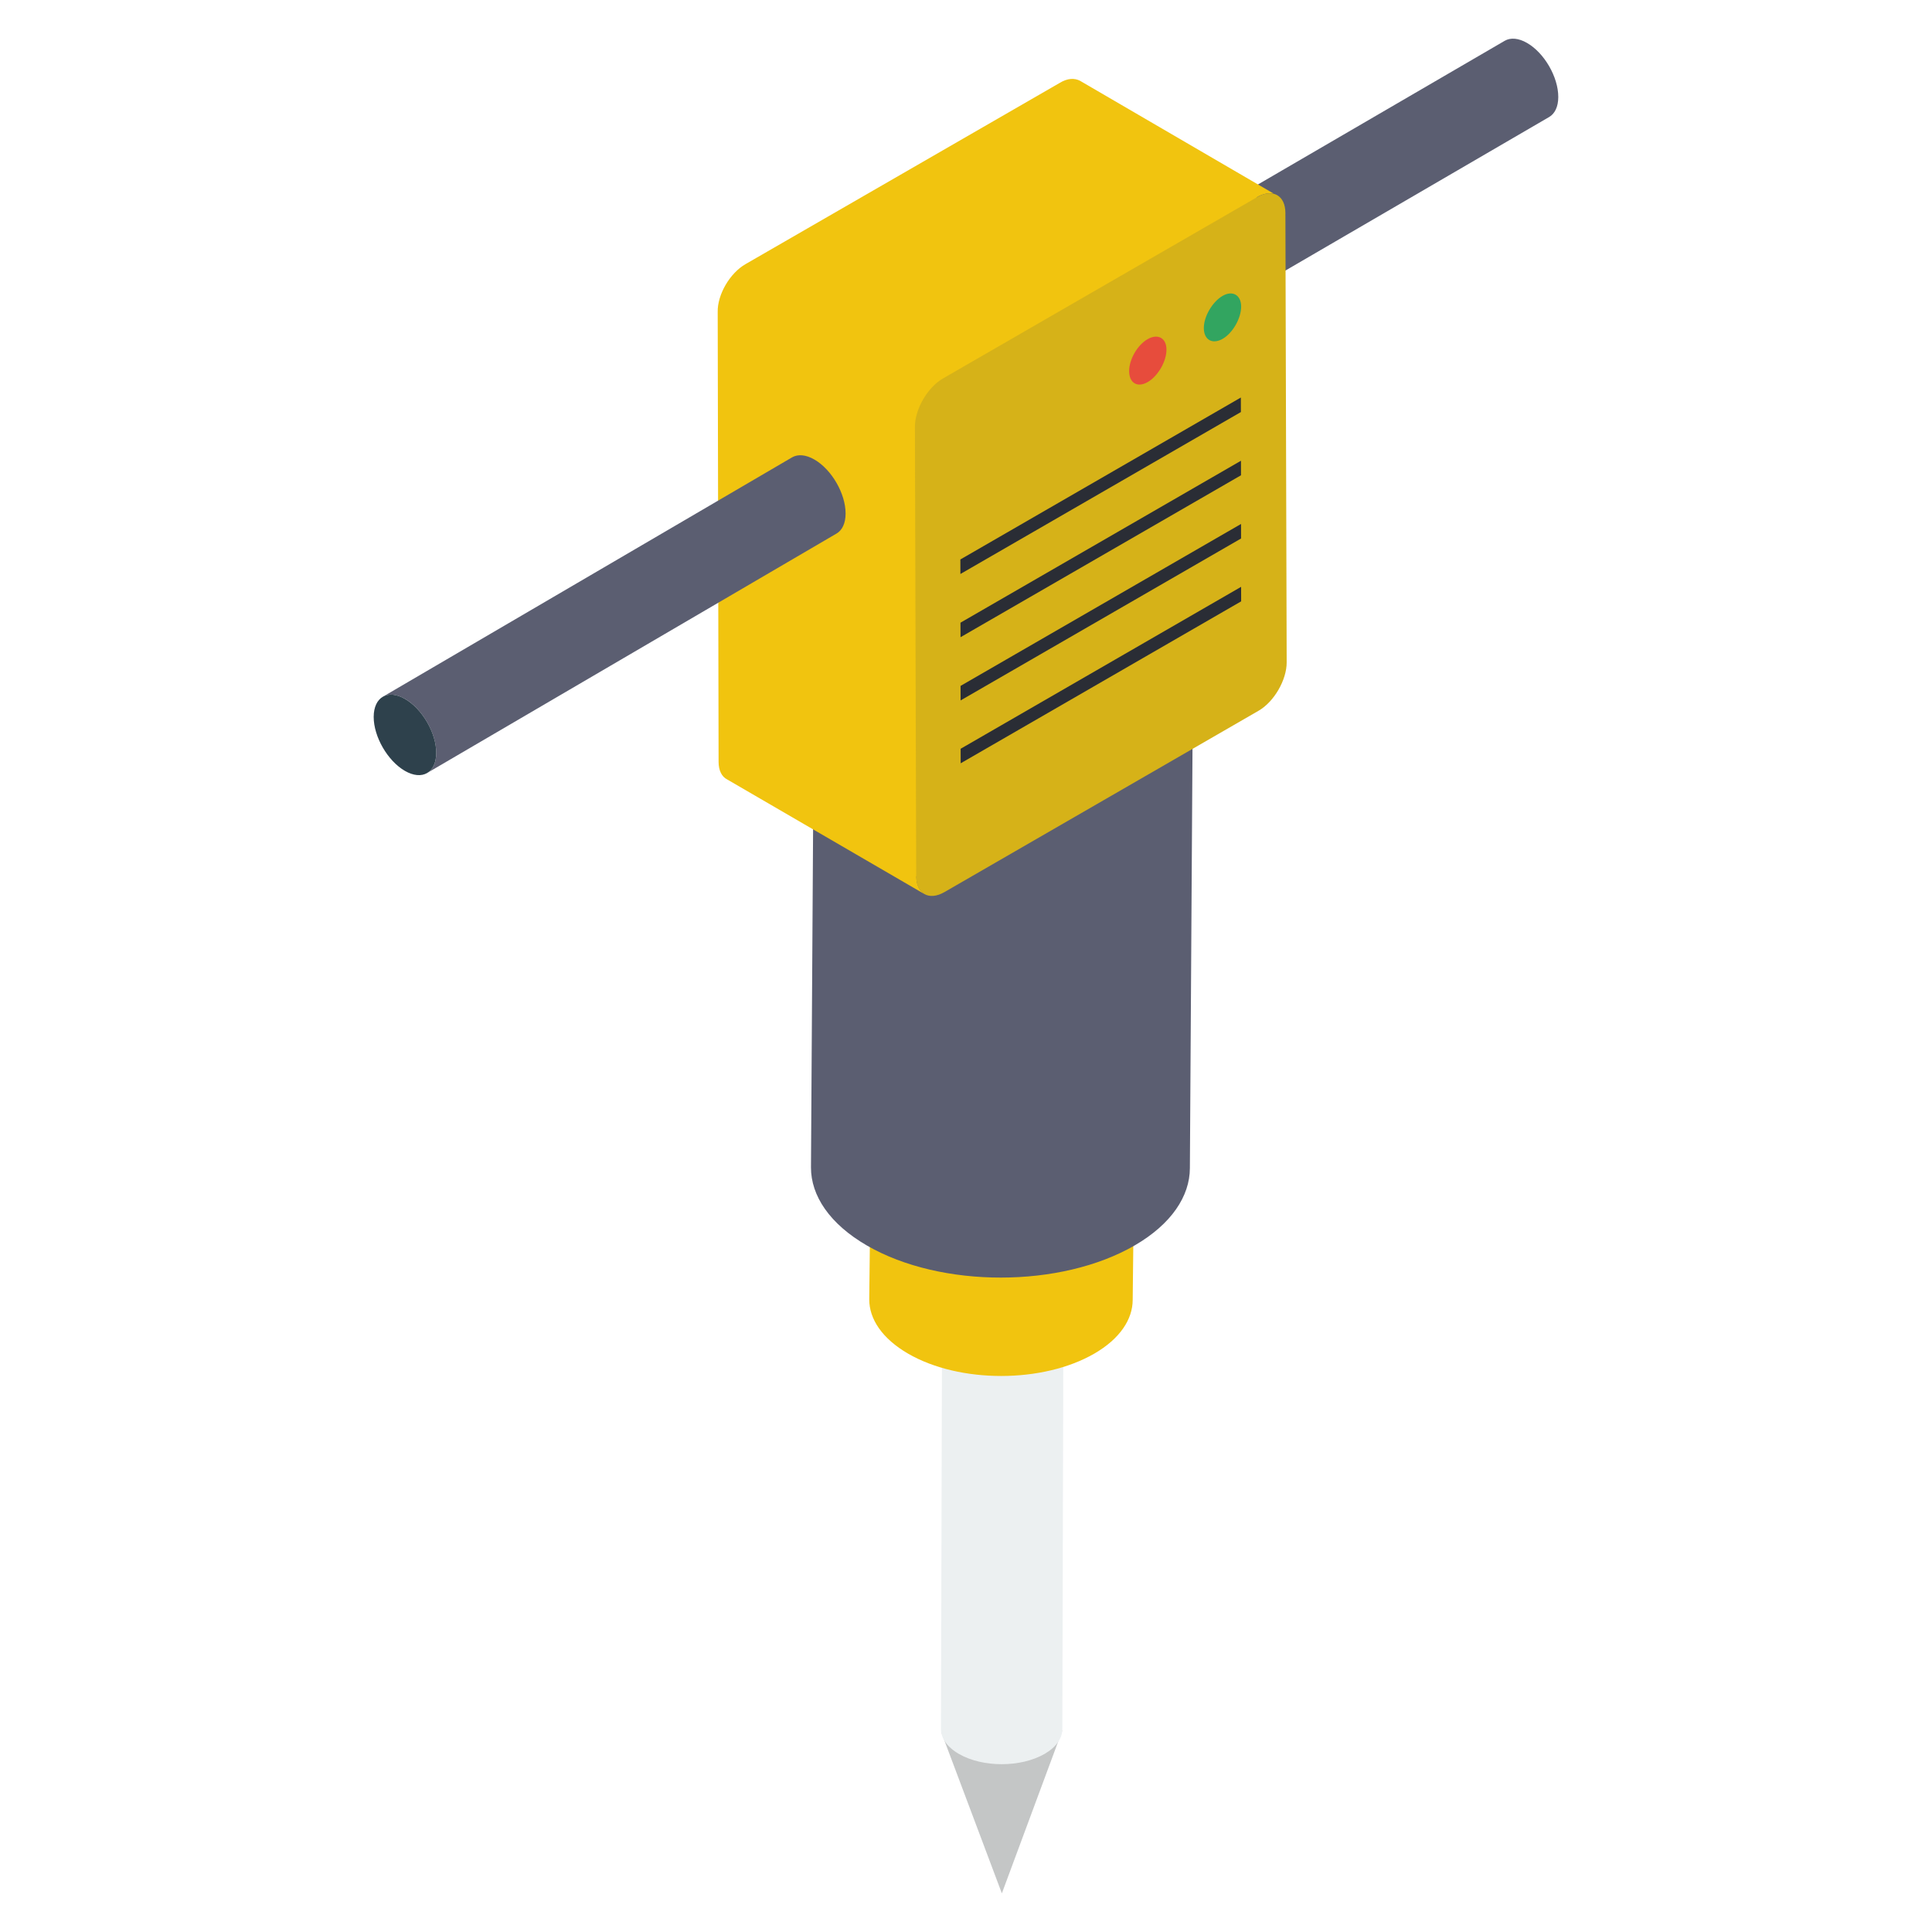
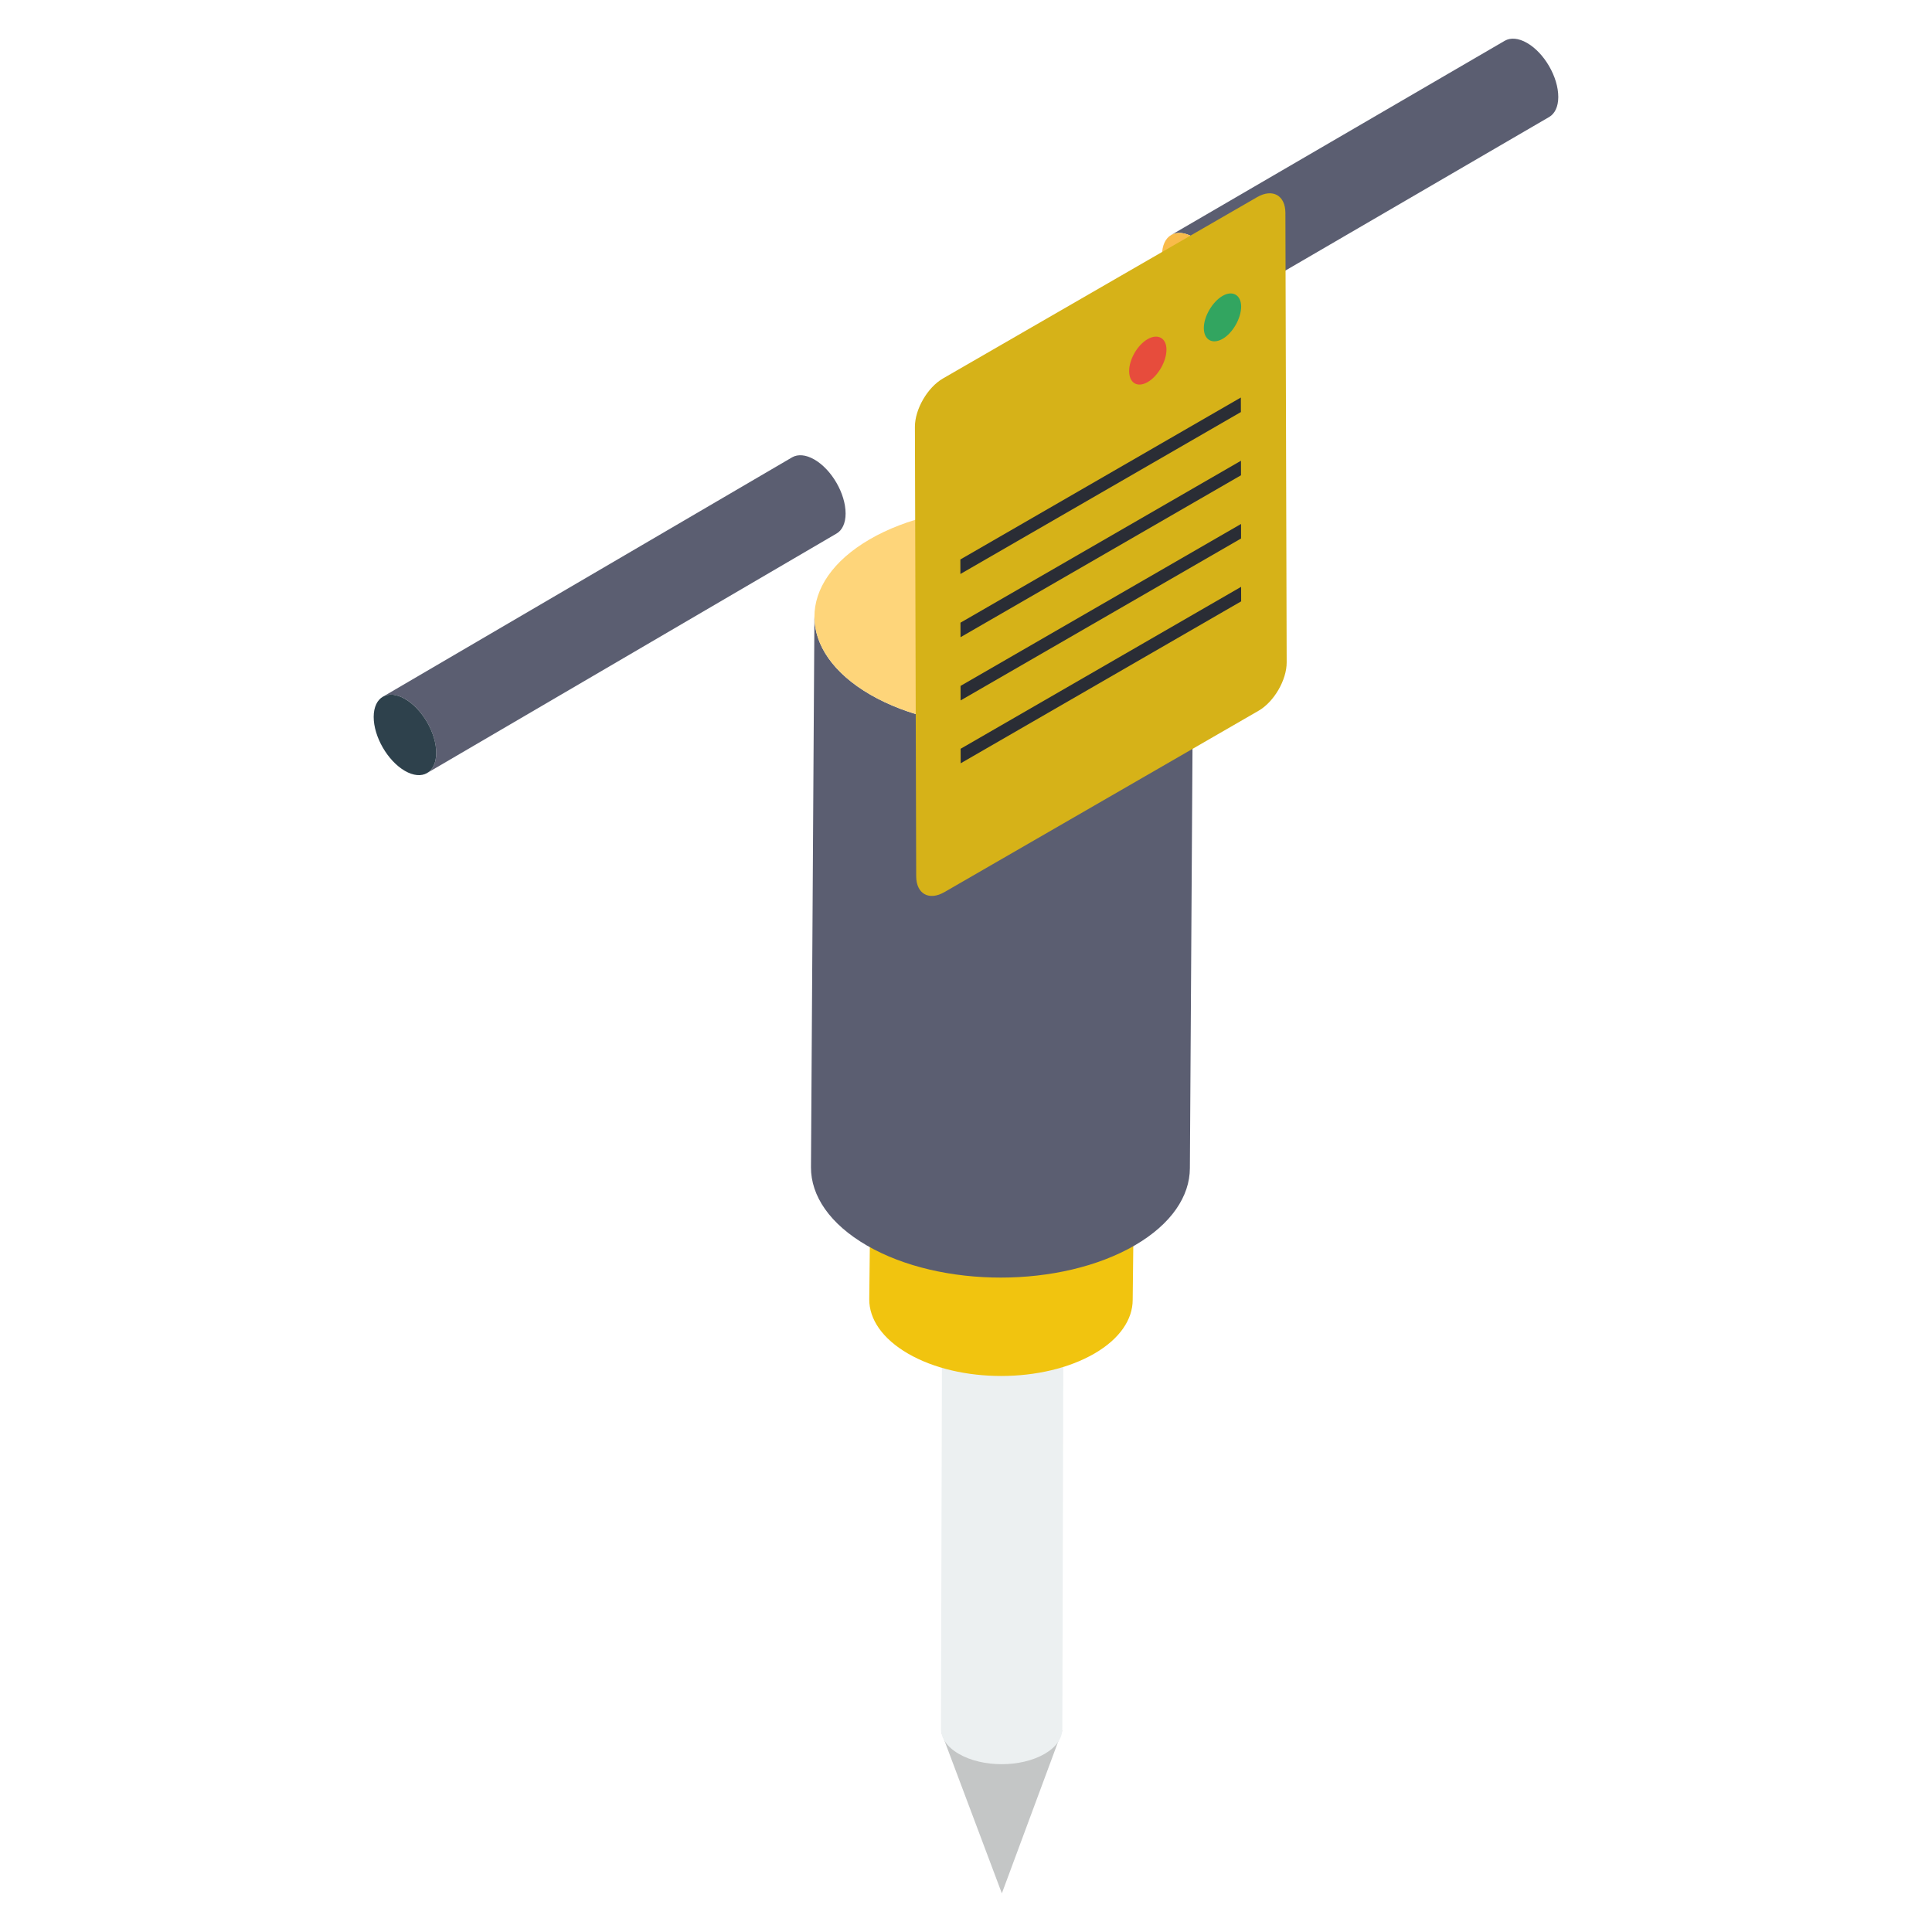
<svg xmlns="http://www.w3.org/2000/svg" version="1.1" width="512" height="512" x="0" y="0" viewBox="0 0 50 50" style="enable-background:new 0 0 512 512" xml:space="preserve" class="">
  <g>
    <g>
      <path d="m27.491 44.787-1.563 4.213-1.571-4.179z" fill="#c4c6c6" data-original="#c4c6c6" />
      <g>
        <path d="m30.309 6.082c.147-.085.351-.072.576.057.447.259.808.884.807 1.399 0 .254-.091.434-.236.518l8.636-5.028c.145-.084.236-.264.236-.518.001-.515-.36-1.14-.807-1.398-.225-.13-.429-.142-.576-.058z" fill="#5b5e71" data-original="#5b5e71" class="" />
        <path d="m30.886 6.139c-.448-.259-.811-.051-.813.463-.001.513.36 1.139.807 1.397.447.258.81.05.812-.463.002-.515-.36-1.14-.807-1.398z" fill="#f9bb4a" data-original="#f9bb4a" />
      </g>
      <g>
        <g enable-background="new">
          <g>
            <path d="m27.521 34.227-.028 10.523c-.001.232-.153.463-.456.639-.614.357-1.607.357-2.22.003-.311-.18-.466-.414-.465-.649l.028-10.523c-.001.235.155.469.465.649.613.354 1.606.354 2.22-.003.303-.176.455-.407.456-.639z" fill="#ecf0f1" data-original="#ecf0f1" />
          </g>
          <g>
            <path d="m27.06 33.582c.613.354.614.931.005 1.285-.614.357-1.607.357-2.22.003-.618-.356-.621-.932-.007-1.289.609-.354 1.605-.355 2.222.001z" fill="#d4dae8" data-original="#d4dae8" />
          </g>
        </g>
      </g>
      <g>
        <g enable-background="new">
          <g>
            <path d="m29.376 28.084-.062 5.558c-.001.503-.331 1.005-.989 1.387-1.332.774-3.489.774-4.819.006-.675-.39-1.012-.899-1.01-1.409l.062-5.558c-.001.509.336 1.019 1.01 1.409 1.33.768 3.487.768 4.819-.006.658-.382.988-.885.989-1.387z" fill="#f1c40f" data-original="#f1c40f" />
          </g>
          <g>
            <path d="m28.376 26.683c1.331.768 1.332 2.021.011 2.789-1.332.774-3.489.774-4.819.006-1.341-.774-1.348-2.024-.016-2.798 1.322-.768 3.484-.771 4.825.003z" fill="#fed57a" data-original="#fed57a" />
          </g>
        </g>
      </g>
      <g>
        <g enable-background="new">
          <g>
            <path d="m30.883 15.977-.089 14.256c-.002.723-.477 1.445-1.423 1.995-1.915 1.113-5.017 1.113-6.93.009-.97-.56-1.455-1.293-1.453-2.025l.089-14.256c-.002.732.482 1.465 1.453 2.025 1.913 1.104 5.015 1.104 6.93-.009.946-.55 1.421-1.272 1.423-1.995z" fill="#5b5e71" data-original="#5b5e71" class="" />
          </g>
          <g>
            <path d="m29.445 13.962c1.913 1.105 1.916 2.905.015 4.01-1.916 1.113-5.017 1.113-6.93.009-1.928-1.113-1.938-2.91-.023-4.023 1.901-1.105 5.01-1.109 6.938.004z" fill="#fed57a" data-original="#fed57a" />
          </g>
        </g>
      </g>
-       <path d="m32.96 5.009c-.117-.023-.268 0-.431.093l-8.814 17.582c0 .222.081.373.21.455l-5.106-2.967c-.14-.07-.222-.233-.222-.455l-.023-11.636c-.012-.455.315-1.014.723-1.247l8.126-4.687c.21-.128.385-.128.525-.058z" fill="#f1c40f" data-original="#f1c40f" />
      <g>
        <path d="m9.907 18.032c.147-.085.351-.072.576.056.447.259.808.884.807 1.399 0 .254-.091.433-.236.518l10.594-6.196c.145-.083.236-.264.236-.518.001-.515-.36-1.14-.807-1.398-.225-.13-.429-.142-.576-.058z" fill="#5b5e71" data-original="#5b5e71" class="" />
        <path d="m10.484 18.089c-.448-.259-.811-.051-.813.463-.001.513.36 1.139.807 1.398.447.258.81.05.812-.463.002-.514-.36-1.14-.807-1.398z" fill="#2e414c" data-original="#2e414c" />
      </g>
      <path d="m32.534 5.102c.402-.232.731-.045.732.408l.033 11.633c.001.453-.325 1.019-.727 1.251l-8.129 4.693c-.402.232-.73.045-.732-.409l-.033-11.633c-.001-.453.325-1.019.727-1.251z" fill="#d6b218" data-original="#d6b218" />
      <g>
        <path d="m32.118 13.56.001.376-7.259 4.191-.001-.376z" fill="#2a2d35" data-original="#2a2d35" />
      </g>
      <g>
        <path d="m32.12 15.187.001.376-7.259 4.191-.001-.376z" fill="#2a2d35" data-original="#2a2d35" />
      </g>
      <g>
        <path d="m32.116 11.924.001.376-7.259 4.191-.001-.376z" fill="#2a2d35" data-original="#2a2d35" />
      </g>
      <g>
        <path d="m32.113 10.288.001.376-7.259 4.191-.001-.376z" fill="#2a2d35" data-original="#2a2d35" />
      </g>
      <g>
        <path d="m29.699 8.778c.267-.154.489-.028.489.268.001.307-.219.688-.486.842-.267.154-.479.023-.48-.284-.001-.296.21-.672.477-.826z" fill="#e74c3c" data-original="#e74c3c" />
      </g>
      <g>
        <path d="m31.641 7.657c.258-.149.479-.022.48.274.001.307-.219.688-.477.837-.267.154-.489.028-.489-.279-.001-.296.219-.677.486-.832z" fill="#32a560" data-original="#32a560" />
      </g>
    </g>
  </g>
</svg>